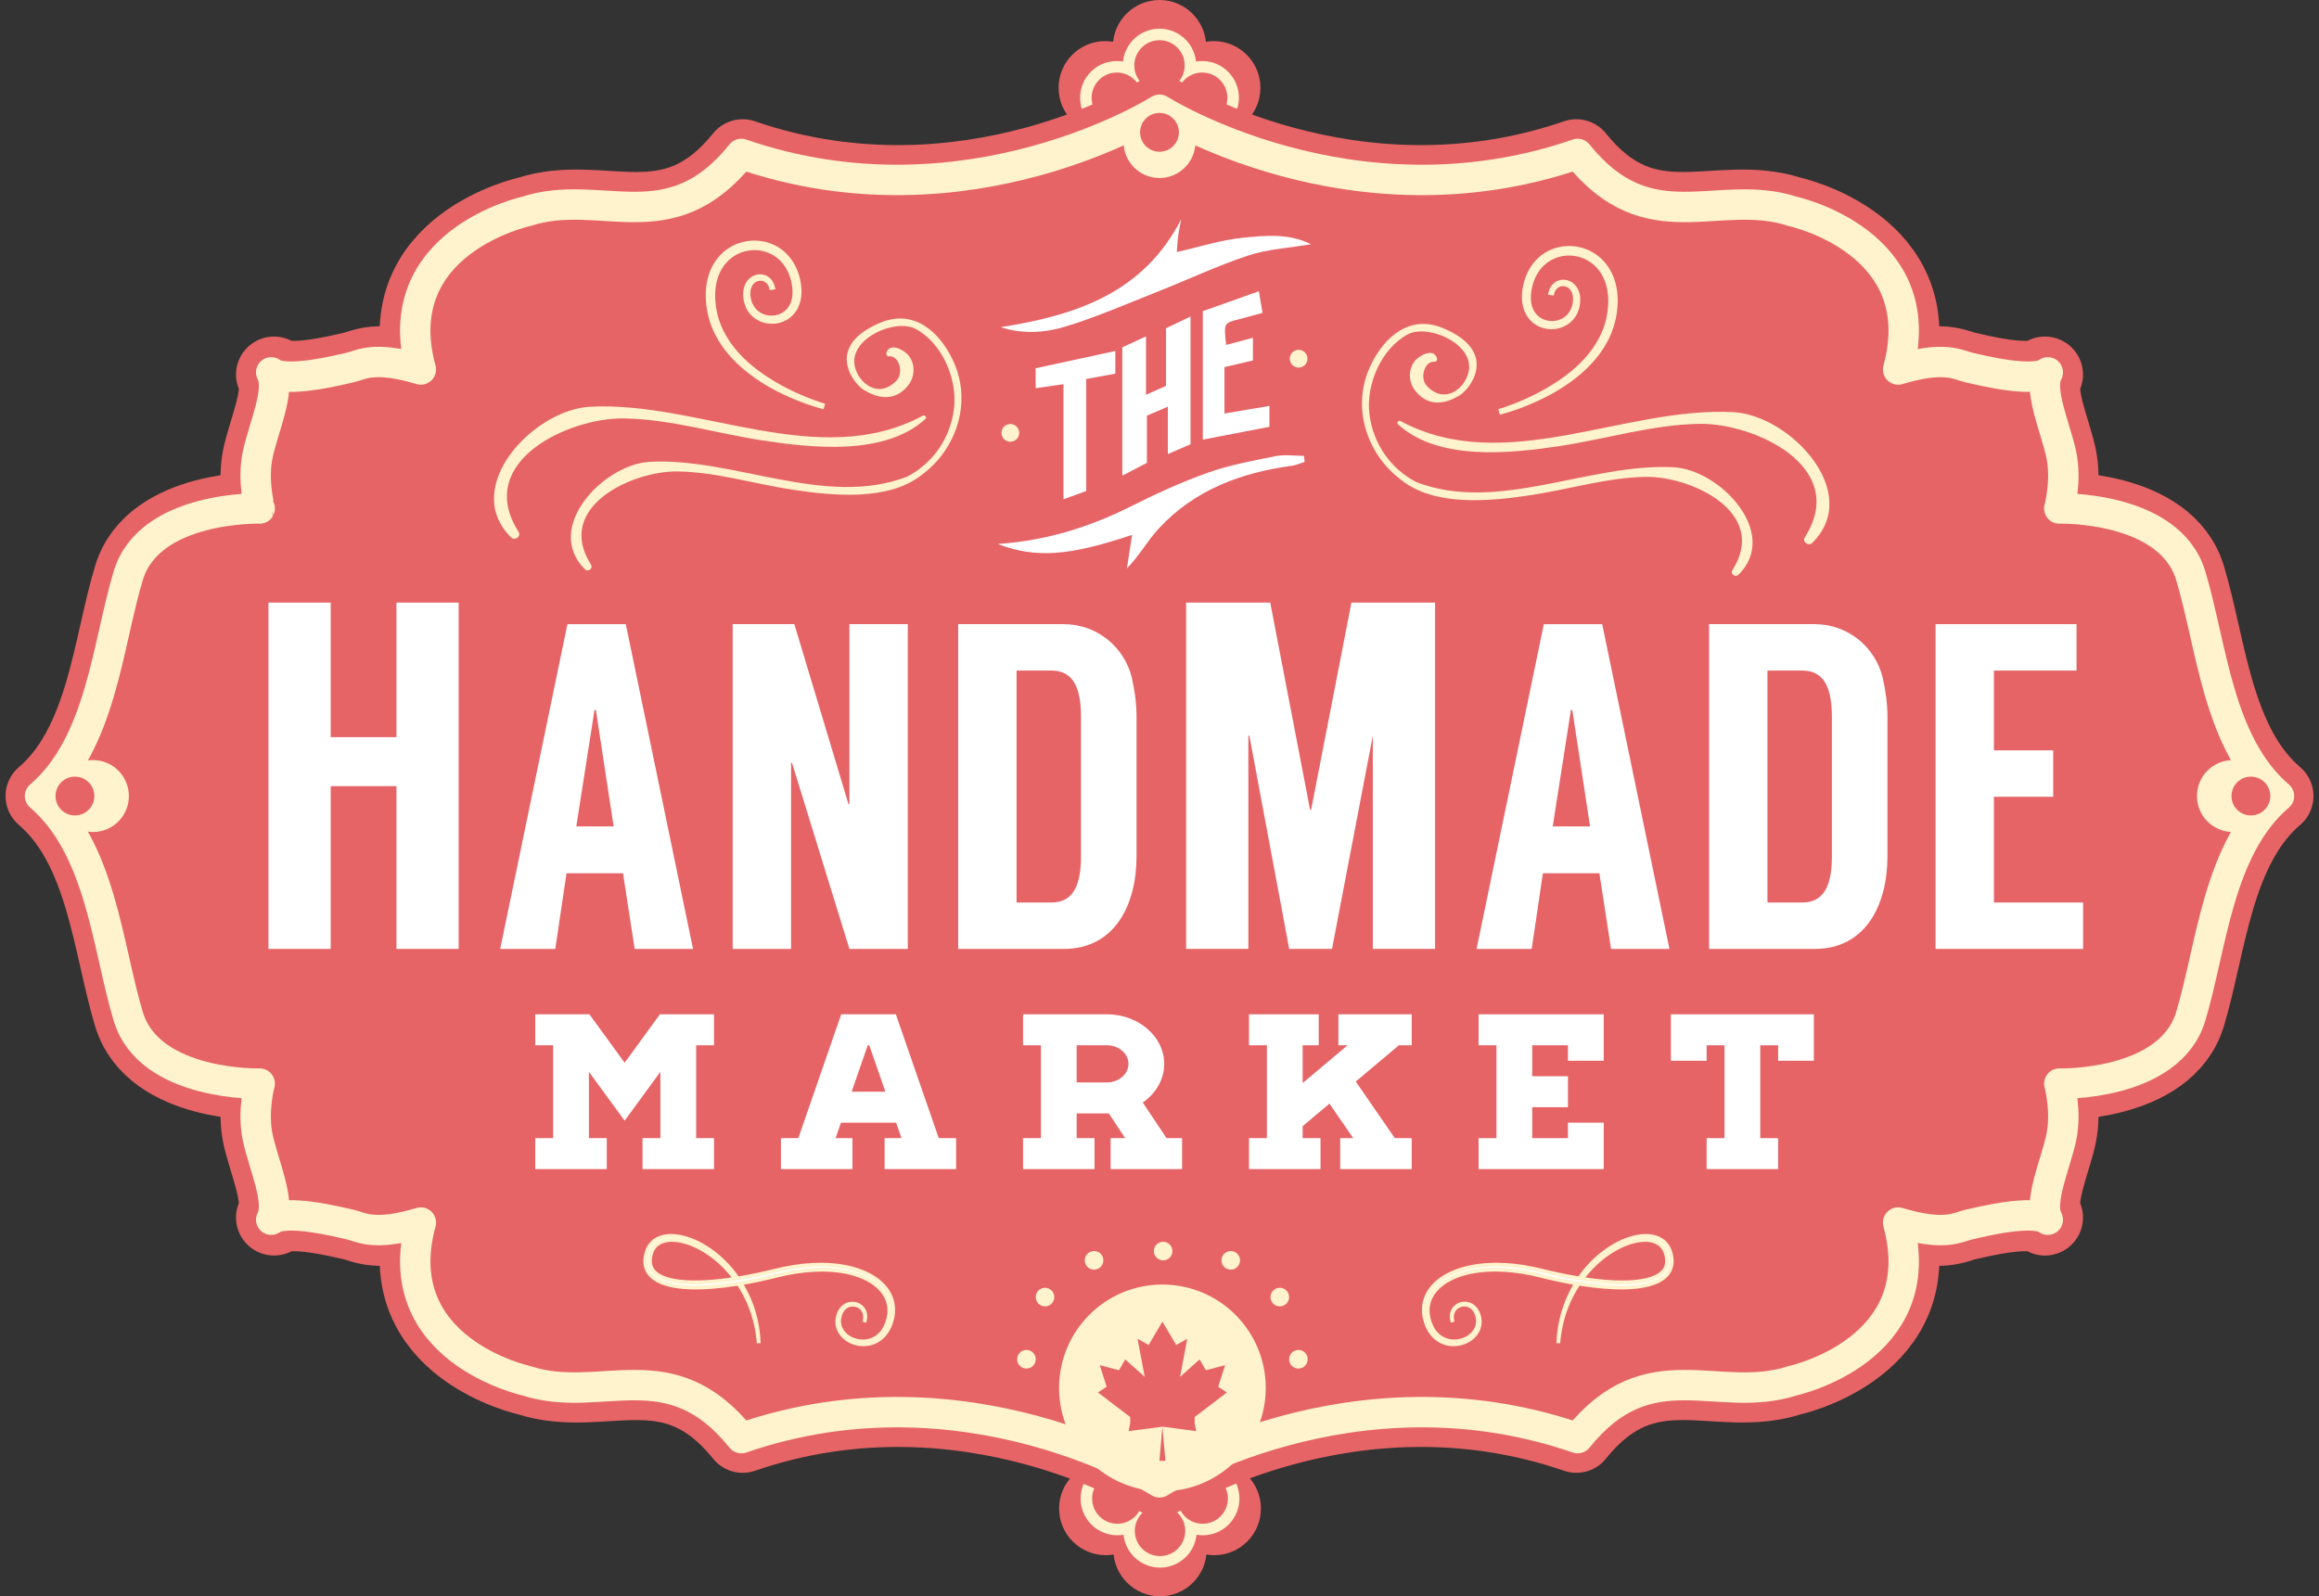
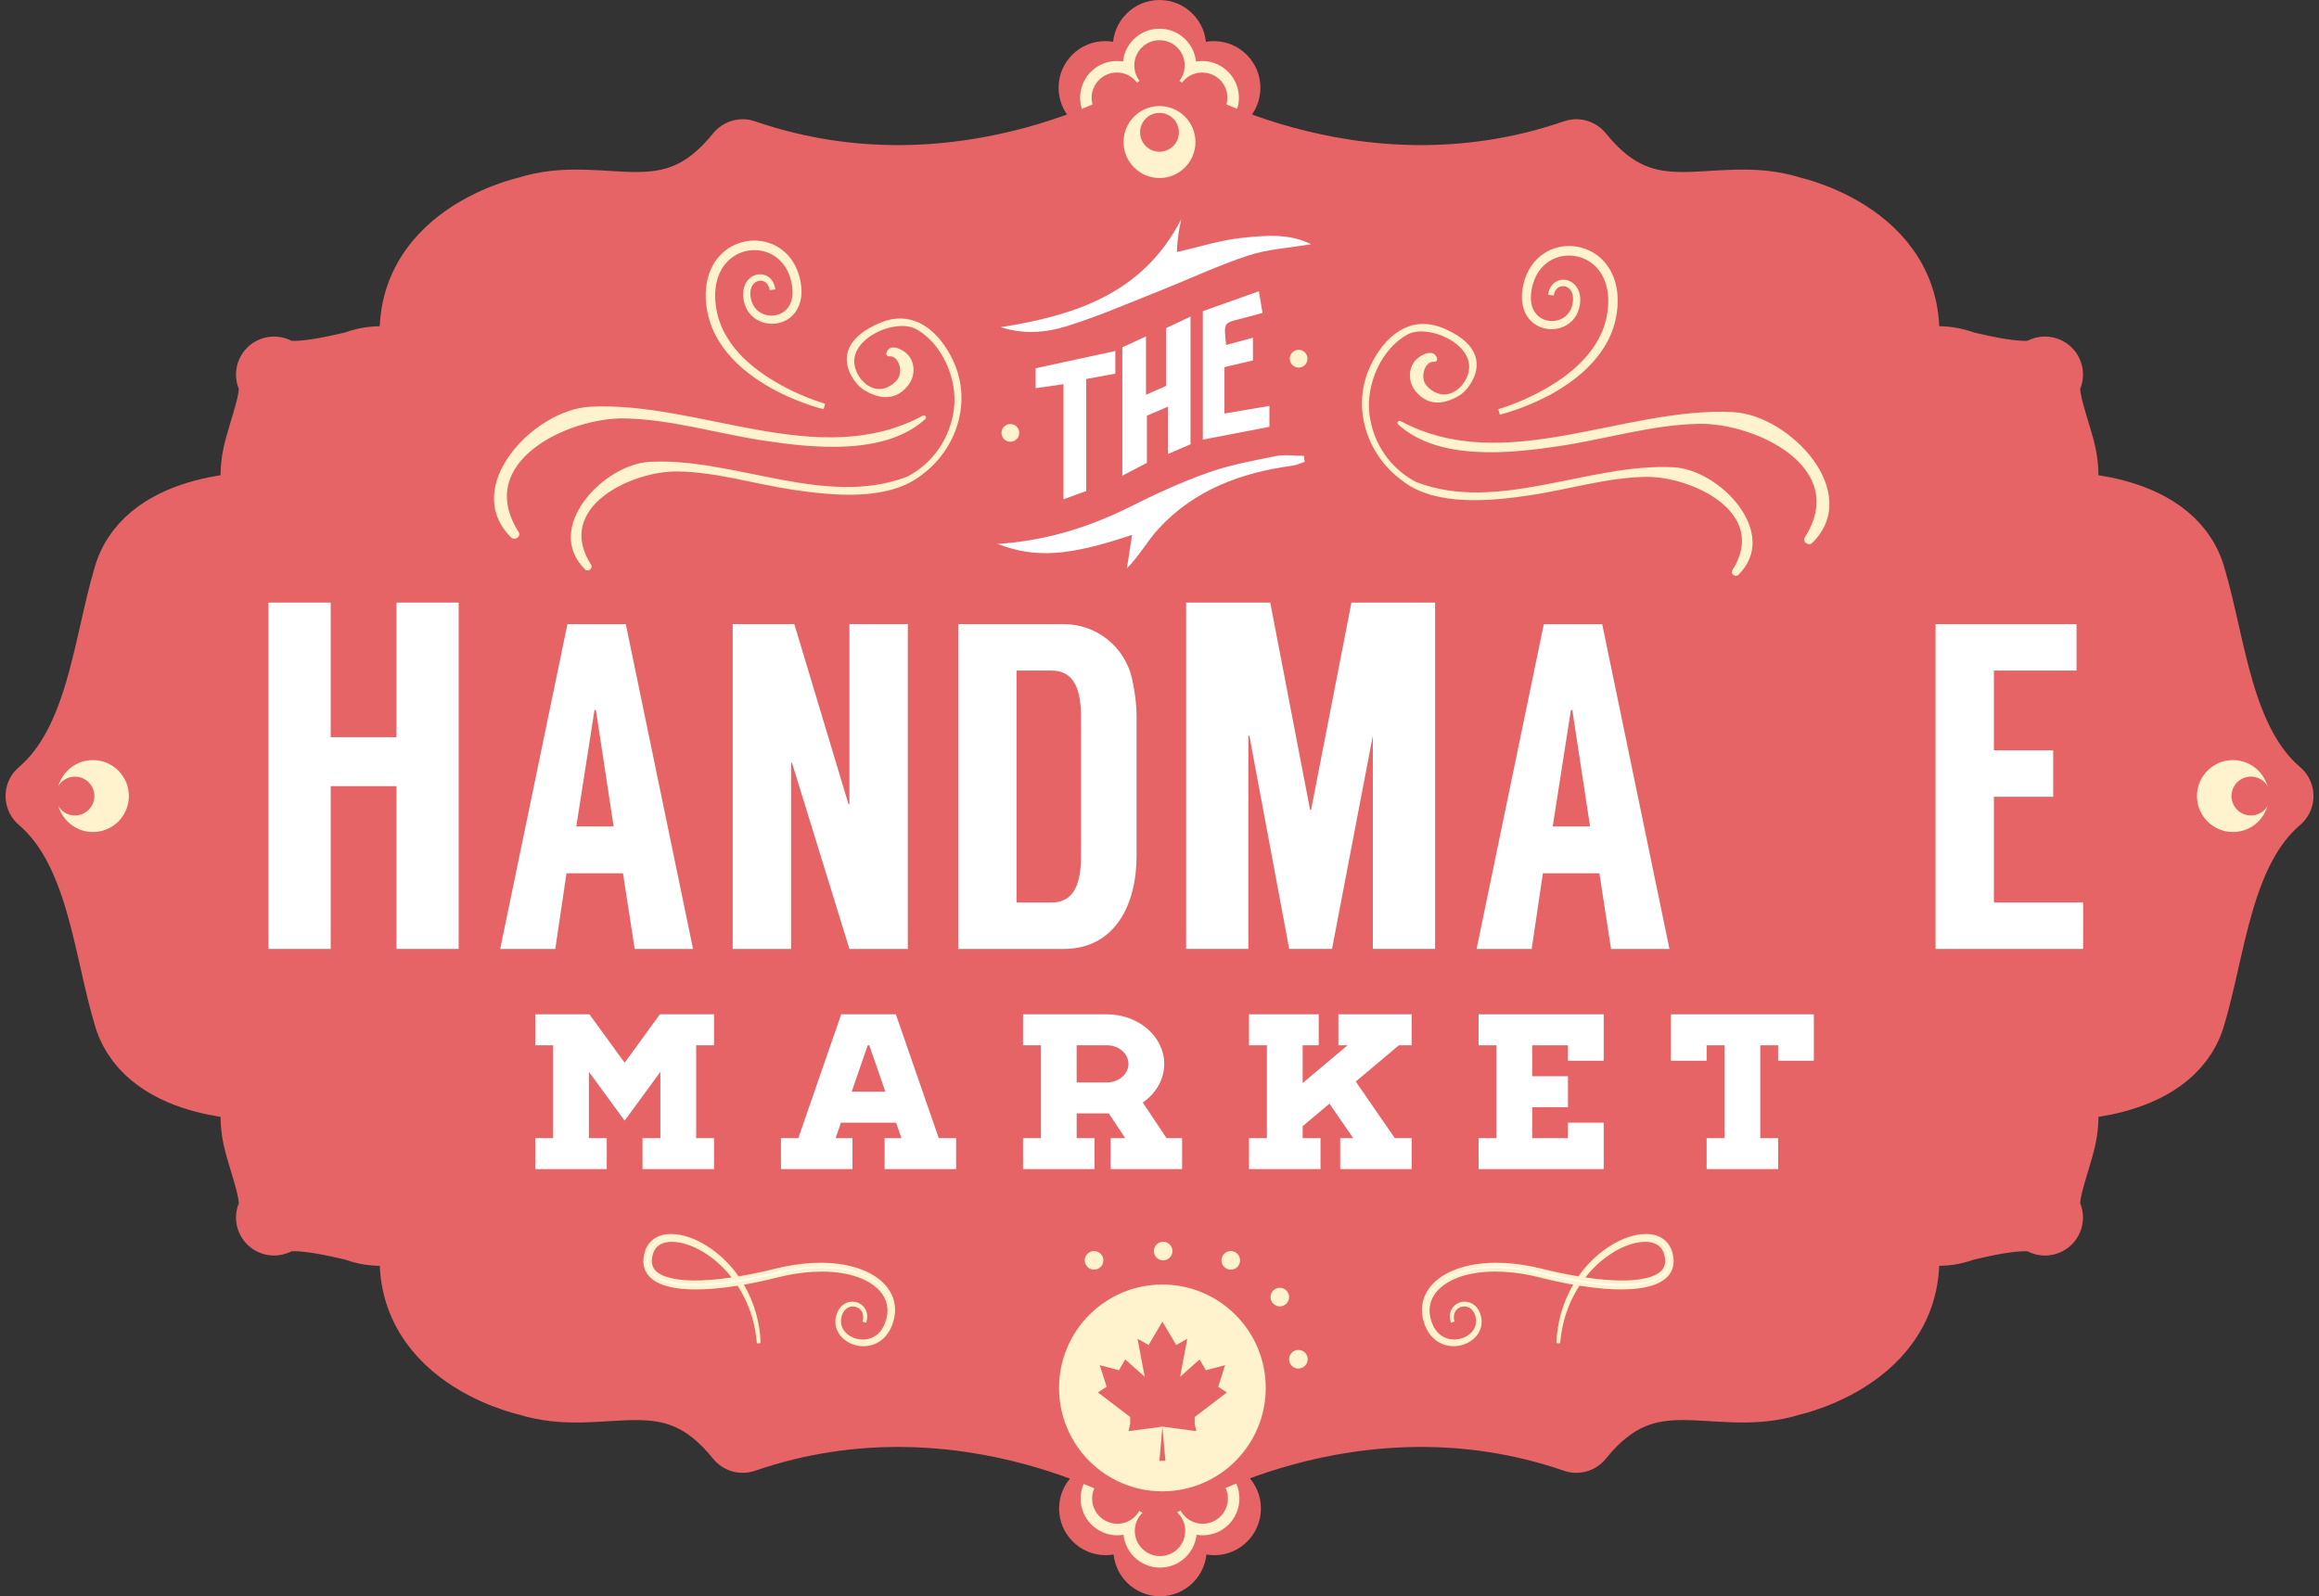
<svg xmlns="http://www.w3.org/2000/svg" xmlns:xlink="http://www.w3.org/1999/xlink" version="1.1" id="Layer_1" x="0px" y="0px" width="305px" height="210px" viewBox="0 0 305 210" enable-background="new 0 0 305 210" xml:space="preserve">
  <rect x="0" y="0" width="305" height="210" fill="#333333" stroke="none" />
  <g>
    <g>
      <g>
        <g>
          <defs>
            <rect id="SVGID_1_" x="0" width="305" height="210" />
          </defs>
          <clipPath id="SVGID_2_">
            <use xlink:href="#SVGID_1_" overflow="visible" />
          </clipPath>
          <path clip-path="url(#SVGID_2_)" fill="#E66466" d="M158.705,203.857c0,3.393-2.749,6.142-6.137,6.142      c-3.391,0-6.14-2.75-6.14-6.142c0-3.393,2.75-6.144,6.14-6.144C155.956,197.713,158.705,200.465,158.705,203.857" />
        </g>
      </g>
    </g>
    <g>
      <g>
        <g>
          <defs>
            <rect id="SVGID_3_" x="0" width="305" height="210" />
          </defs>
          <clipPath id="SVGID_4_">
            <use xlink:href="#SVGID_3_" overflow="visible" />
          </clipPath>
          <path clip-path="url(#SVGID_4_)" fill="#E66466" d="M165.839,198.451c0,3.393-2.746,6.143-6.135,6.143      c-3.393,0-6.139-2.752-6.139-6.143c0-3.392,2.747-6.144,6.139-6.144C163.095,192.308,165.839,195.06,165.839,198.451" />
        </g>
      </g>
    </g>
    <g>
      <g>
        <g>
          <defs>
            <rect id="SVGID_5_" x="0" width="305" height="210" />
          </defs>
          <clipPath id="SVGID_6_">
            <use xlink:href="#SVGID_5_" overflow="visible" />
          </clipPath>
-           <path clip-path="url(#SVGID_6_)" fill="#E66466" d="M151.573,198.451c0,3.393-2.75,6.143-6.138,6.143      c-3.39,0-6.14-2.752-6.14-6.143c0-3.392,2.75-6.144,6.14-6.144C148.823,192.308,151.573,195.06,151.573,198.451" />
+           <path clip-path="url(#SVGID_6_)" fill="#E66466" d="M151.573,198.451c0,3.393-2.75,6.143-6.138,6.143      c-3.39,0-6.14-2.752-6.14-6.143c0-3.392,2.75-6.144,6.14-6.144" />
        </g>
      </g>
    </g>
    <g>
      <g>
        <g>
          <defs>
            <rect id="SVGID_7_" x="0" width="305" height="210" />
          </defs>
          <clipPath id="SVGID_8_">
            <use xlink:href="#SVGID_7_" overflow="visible" />
          </clipPath>
          <path clip-path="url(#SVGID_8_)" fill="#FFF3CE" d="M157.399,201.393c0,2.67-2.164,4.834-4.831,4.834      c-2.668,0-4.83-2.164-4.83-4.834c0-2.668,2.162-4.834,4.83-4.834C155.236,196.559,157.399,198.726,157.399,201.393" />
        </g>
      </g>
    </g>
    <g>
      <g>
        <g>
          <defs>
            <rect id="SVGID_9_" x="0" width="305" height="210" />
          </defs>
          <clipPath id="SVGID_10_">
            <use xlink:href="#SVGID_9_" overflow="visible" />
          </clipPath>
          <path clip-path="url(#SVGID_10_)" fill="#FFF3CE" d="M163.011,197.139c0,2.67-2.166,4.835-4.831,4.835      c-2.667,0-4.827-2.163-4.827-4.835c0-2.666,2.16-4.834,4.827-4.834S163.011,194.473,163.011,197.139" />
        </g>
      </g>
    </g>
    <g>
      <g>
        <g>
          <defs>
            <rect id="SVGID_11_" x="0" width="305" height="210" />
          </defs>
          <clipPath id="SVGID_12_">
            <use xlink:href="#SVGID_11_" overflow="visible" />
          </clipPath>
          <path clip-path="url(#SVGID_12_)" fill="#FFF3CE" d="M151.784,197.139c0,2.67-2.163,4.835-4.83,4.835s-4.828-2.163-4.828-4.835      c0-2.666,2.161-4.834,4.828-4.834C149.621,192.305,151.784,194.473,151.784,197.139" />
        </g>
      </g>
    </g>
    <g>
      <g>
        <g>
          <defs>
            <rect id="SVGID_13_" x="0" width="305" height="210" />
          </defs>
          <clipPath id="SVGID_14_">
            <use xlink:href="#SVGID_13_" overflow="visible" />
          </clipPath>
          <path clip-path="url(#SVGID_14_)" fill="#E66466" d="M150.271,197.139c0,1.833-1.489,3.318-3.316,3.318      c-1.832,0-3.316-1.484-3.316-3.318c0-1.831,1.483-3.316,3.316-3.316C148.782,193.822,150.271,195.308,150.271,197.139" />
        </g>
      </g>
    </g>
    <g>
      <g>
        <g>
          <defs>
            <rect id="SVGID_15_" x="0" width="305" height="210" />
          </defs>
          <clipPath id="SVGID_16_">
            <use xlink:href="#SVGID_15_" overflow="visible" />
          </clipPath>
          <path clip-path="url(#SVGID_16_)" fill="#E66466" d="M155.884,201.393c0,1.835-1.485,3.318-3.314,3.318      c-1.834,0-3.318-1.483-3.318-3.318c0-1.83,1.484-3.318,3.318-3.318C154.397,198.075,155.884,199.562,155.884,201.393" />
        </g>
      </g>
    </g>
    <g>
      <g>
        <g>
          <defs>
            <rect id="SVGID_17_" x="0" width="305" height="210" />
          </defs>
          <clipPath id="SVGID_18_">
            <use xlink:href="#SVGID_17_" overflow="visible" />
          </clipPath>
          <path clip-path="url(#SVGID_18_)" fill="#E66466" d="M161.496,197.139c0,1.833-1.482,3.318-3.316,3.318      c-1.831,0-3.313-1.484-3.313-3.318c0-1.831,1.482-3.316,3.313-3.316C160.014,193.822,161.496,195.308,161.496,197.139" />
        </g>
      </g>
    </g>
    <g>
      <g>
        <g>
          <defs>
            <rect id="SVGID_19_" x="0" width="305" height="210" />
          </defs>
          <clipPath id="SVGID_20_">
            <use xlink:href="#SVGID_19_" overflow="visible" />
          </clipPath>
          <path clip-path="url(#SVGID_20_)" fill="#E66466" d="M158.638,6.143c0-3.392-2.749-6.143-6.137-6.143      c-3.389,0-6.139,2.752-6.139,6.143c0,3.393,2.749,6.144,6.139,6.144C155.892,12.288,158.638,9.536,158.638,6.143" />
        </g>
      </g>
    </g>
    <g>
      <g>
        <g>
          <defs>
            <rect id="SVGID_21_" x="0" width="305" height="210" />
          </defs>
          <clipPath id="SVGID_22_">
            <use xlink:href="#SVGID_21_" overflow="visible" />
          </clipPath>
          <path clip-path="url(#SVGID_22_)" fill="#E66466" d="M165.773,11.55c0-3.393-2.749-6.143-6.138-6.143      c-3.392,0-6.137,2.75-6.137,6.143c0,3.393,2.747,6.144,6.137,6.144C163.024,17.694,165.773,14.943,165.773,11.55" />
        </g>
      </g>
    </g>
    <g>
      <g>
        <g>
          <defs>
            <rect id="SVGID_23_" x="0" width="305" height="210" />
          </defs>
          <clipPath id="SVGID_24_">
            <use xlink:href="#SVGID_23_" overflow="visible" />
          </clipPath>
          <path clip-path="url(#SVGID_24_)" fill="#E66466" d="M151.505,11.55c0-3.393-2.752-6.143-6.14-6.143      c-3.391,0-6.137,2.75-6.137,6.143c0,3.393,2.746,6.144,6.137,6.144C148.753,17.693,151.505,14.943,151.505,11.55" />
        </g>
      </g>
    </g>
    <g>
      <g>
        <g>
          <defs>
            <rect id="SVGID_25_" x="0" width="305" height="210" />
          </defs>
          <clipPath id="SVGID_26_">
            <use xlink:href="#SVGID_25_" overflow="visible" />
          </clipPath>
          <path clip-path="url(#SVGID_26_)" fill="#FFF3CE" d="M157.331,8.607c0-2.669-2.166-4.834-4.831-4.834      c-2.667,0-4.831,2.165-4.831,4.834c0,2.668,2.162,4.833,4.831,4.833C155.165,13.439,157.331,11.275,157.331,8.607" />
        </g>
      </g>
    </g>
    <g>
      <g>
        <g>
          <defs>
            <rect id="SVGID_27_" x="0" width="305" height="210" />
          </defs>
          <clipPath id="SVGID_28_">
            <use xlink:href="#SVGID_27_" overflow="visible" />
          </clipPath>
          <path clip-path="url(#SVGID_28_)" fill="#FFF3CE" d="M162.944,12.86c0-2.668-2.166-4.833-4.833-4.833s-4.827,2.165-4.827,4.833      c0,2.669,2.161,4.833,4.827,4.833C160.778,17.693,162.944,15.529,162.944,12.86" />
        </g>
      </g>
    </g>
    <g>
      <g>
        <g>
          <defs>
            <rect id="SVGID_29_" x="0" width="305" height="210" />
          </defs>
          <clipPath id="SVGID_30_">
            <use xlink:href="#SVGID_29_" overflow="visible" />
          </clipPath>
          <path clip-path="url(#SVGID_30_)" fill="#FFF3CE" d="M151.718,12.86c0-2.668-2.162-4.833-4.83-4.833s-4.828,2.165-4.828,4.833      c0,2.669,2.159,4.833,4.828,4.833C149.556,17.693,151.718,15.529,151.718,12.86" />
        </g>
      </g>
    </g>
    <g>
      <g>
        <g>
          <defs>
            <rect id="SVGID_31_" x="0" width="305" height="210" />
          </defs>
          <clipPath id="SVGID_32_">
            <use xlink:href="#SVGID_31_" overflow="visible" />
          </clipPath>
          <path clip-path="url(#SVGID_32_)" fill="#E66466" d="M150.205,12.86c0-1.831-1.486-3.319-3.316-3.319      c-1.832,0-3.314,1.487-3.314,3.319c0,1.833,1.482,3.318,3.314,3.318C148.718,16.178,150.205,14.691,150.205,12.86" />
        </g>
      </g>
    </g>
    <g>
      <g>
        <g>
          <defs>
            <rect id="SVGID_33_" x="0" width="305" height="210" />
          </defs>
          <clipPath id="SVGID_34_">
            <use xlink:href="#SVGID_33_" overflow="visible" />
          </clipPath>
          <path clip-path="url(#SVGID_34_)" fill="#E66466" d="M155.814,8.607c0-1.833-1.484-3.318-3.314-3.318      c-1.832,0-3.314,1.485-3.314,3.318c0,1.832,1.482,3.318,3.314,3.318C154.33,11.925,155.814,10.438,155.814,8.607" />
        </g>
      </g>
    </g>
    <g>
      <g>
        <g>
          <defs>
            <rect id="SVGID_35_" x="0" width="305" height="210" />
          </defs>
          <clipPath id="SVGID_36_">
            <use xlink:href="#SVGID_35_" overflow="visible" />
          </clipPath>
          <path clip-path="url(#SVGID_36_)" fill="#E66466" d="M161.43,12.86c0-1.831-1.483-3.319-3.315-3.319      c-1.831,0-3.316,1.487-3.316,3.319c0,1.833,1.484,3.318,3.316,3.318C159.945,16.177,161.43,14.691,161.43,12.86" />
        </g>
      </g>
    </g>
    <g>
      <g>
        <g>
          <defs>
            <rect id="SVGID_37_" x="0" width="305" height="210" />
          </defs>
          <clipPath id="SVGID_38_">
            <use xlink:href="#SVGID_37_" overflow="visible" />
          </clipPath>
          <path clip-path="url(#SVGID_38_)" fill="#E66466" d="M152.5,194.541c0,0-25.225-15.985-54.821-5.783      c-9.409-11.694-18.345-4.308-28.186-7.511c0,0-18.416-3.983-13.833-20.699c-6.196,1.854-7.833,0.574-9.307,0.248      c-1.472-0.325-8.448-2.073-10.313-0.626c1.271-2.265-1.024-7.282-1.763-10.736c-0.739-3.453,0.253-7.073,0.253-7.073      s-14.462,0.375-17.229-8.783c-2.765-9.157-3.561-22.017-11.57-28.854c8.01-6.835,8.805-19.696,11.57-28.854      c2.767-9.157,17.229-8.781,17.229-8.781s-0.992-3.622-0.253-7.075c0.739-3.453,3.035-8.472,1.763-10.737      c1.866,1.448,8.841-0.299,10.313-0.627c1.473-0.328,3.11-1.603,9.307,0.25c-4.583-16.718,13.833-20.699,13.833-20.699      c9.842-3.205,18.777,4.182,28.186-7.513c29.597,10.2,54.821-5.784,54.821-5.784s25.225,15.984,54.82,5.783      c9.408,11.696,18.346,4.309,28.185,7.514c0,0,18.419,3.98,13.835,20.699c6.197-1.854,7.834-0.579,9.307-0.25      c1.472,0.328,8.447,2.075,10.313,0.627c-1.271,2.265,1.026,7.284,1.765,10.737c0.737,3.455-0.254,7.075-0.254,7.075      s14.462-0.376,17.228,8.781c2.765,9.157,3.562,22.02,11.575,28.854c-8.012,6.837-8.809,19.696-11.575,28.852      c-2.766,9.16-17.228,8.784-17.228,8.784s0.991,3.622,0.254,7.074c-0.739,3.454-3.037,8.473-1.765,10.738      c-1.866-1.449-8.842,0.3-10.313,0.624c-1.473,0.326-3.108,1.605-9.307-0.25c4.584,16.718-13.835,20.7-13.835,20.7      c-9.84,3.202-18.776-4.182-28.185,7.511C177.725,178.556,152.5,194.541,152.5,194.541" />
        </g>
      </g>
    </g>
    <g>
      <g>
        <g>
          <defs>
            <rect id="SVGID_39_" x="0" width="305" height="210" />
          </defs>
          <clipPath id="SVGID_40_">
            <use xlink:href="#SVGID_39_" overflow="visible" />
          </clipPath>
          <path clip-path="url(#SVGID_40_)" fill="none" stroke="#E66466" stroke-width="10" stroke-linecap="round" stroke-linejoin="round" stroke-miterlimit="10" d="      M152.5,194.541c0,0-25.225-15.985-54.821-5.783c-9.409-11.694-18.345-4.308-28.186-7.511c0,0-18.416-3.983-13.833-20.699      c-6.196,1.854-7.833,0.574-9.307,0.248c-1.472-0.325-8.448-2.073-10.313-0.626c1.271-2.265-1.024-7.282-1.763-10.736      c-0.739-3.453,0.253-7.073,0.253-7.073s-14.462,0.375-17.229-8.783c-2.765-9.157-3.561-22.017-11.57-28.854      c8.01-6.835,8.805-19.696,11.57-28.854c2.767-9.157,17.229-8.781,17.229-8.781s-0.992-3.622-0.253-7.075      c0.739-3.453,3.035-8.472,1.763-10.737c1.866,1.448,8.841-0.299,10.313-0.627c1.473-0.328,3.11-1.603,9.307,0.25      c-4.583-16.718,13.833-20.699,13.833-20.699c9.842-3.205,18.777,4.182,28.186-7.513c29.597,10.2,54.821-5.784,54.821-5.784      s25.225,15.984,54.82,5.783c9.408,11.696,18.346,4.309,28.185,7.514c0,0,18.419,3.98,13.835,20.699      c6.197-1.854,7.834-0.579,9.307-0.25c1.472,0.328,8.447,2.075,10.313,0.627c-1.271,2.265,1.026,7.284,1.765,10.737      c0.737,3.455-0.254,7.075-0.254,7.075s14.462-0.376,17.228,8.781c2.765,9.157,3.562,22.02,11.575,28.854      c-8.012,6.837-8.809,19.696-11.575,28.852c-2.766,9.16-17.228,8.784-17.228,8.784s0.991,3.622,0.254,7.074      c-0.739,3.454-3.037,8.473-1.765,10.738c-1.866-1.449-8.842,0.3-10.313,0.624c-1.473,0.326-3.108,1.605-9.307-0.25      c4.584,16.718-13.835,20.7-13.835,20.7c-9.84,3.202-18.776-4.182-28.185,7.511C177.725,178.556,152.5,194.541,152.5,194.541z" />
        </g>
      </g>
    </g>
    <g>
      <g>
        <g>
          <defs>
-             <rect id="SVGID_41_" x="0" width="305" height="210" />
-           </defs>
+             </defs>
          <clipPath id="SVGID_42_">
            <use xlink:href="#SVGID_41_" overflow="visible" />
          </clipPath>
          <path clip-path="url(#SVGID_42_)" fill="none" stroke="#FFF3CE" stroke-width="4" stroke-linecap="round" stroke-linejoin="round" stroke-miterlimit="10" d="      M152.5,195.01c0,0-25.306-16.069-54.995-5.815c-9.441-11.755-18.403-4.329-28.274-7.551c0,0-18.477-4.002-13.88-20.809      c-6.216,1.866-7.857,0.581-9.337,0.253c-1.475-0.33-8.476-2.085-10.344-0.629c1.275-2.279-1.03-7.32-1.77-10.793      c-0.742-3.473,0.256-7.11,0.256-7.11s-14.511,0.374-17.285-8.831c-2.775-9.202-3.572-22.13-11.608-29.002      c8.036-6.87,8.833-19.8,11.608-29.004c2.773-9.205,17.285-8.827,17.285-8.827S33.16,63.25,33.9,59.778s3.046-8.515,1.77-10.791      c1.87,1.455,8.869-0.301,10.344-0.63c1.479-0.33,3.121-1.612,9.337,0.251c-4.599-16.805,13.878-20.806,13.878-20.806      c9.871-3.22,18.833,4.205,28.274-7.551c29.69,10.253,54.996-5.815,54.996-5.815s25.308,16.07,54.995,5.815      c9.44,11.756,18.402,4.332,28.273,7.552c0,0,18.479,4.001,13.881,20.806c6.218-1.864,7.861-0.581,9.335-0.252      c1.477,0.33,8.475,2.087,10.347,0.631c-1.275,2.275,1.031,7.319,1.77,10.79c0.74,3.472-0.254,7.114-0.254,7.114      s14.508-0.378,17.28,8.827c2.779,9.205,3.574,22.134,11.613,29.004c-8.038,6.871-8.834,19.799-11.613,29.002      c-2.772,9.207-17.28,8.831-17.28,8.831s0.994,3.638,0.254,7.109c-0.741,3.473-3.045,8.517-1.77,10.793      c-1.872-1.455-8.87,0.303-10.347,0.629c-1.474,0.329-3.117,1.613-9.335-0.252c4.598,16.804-13.881,20.808-13.881,20.808      c-9.871,3.222-18.833-4.203-28.273,7.55C177.808,178.94,152.5,195.01,152.5,195.01z" />
        </g>
      </g>
    </g>
    <g>
      <g>
        <g>
          <defs>
            <rect id="SVGID_43_" x="0" width="305" height="210" />
          </defs>
          <clipPath id="SVGID_44_">
            <use xlink:href="#SVGID_43_" overflow="visible" />
          </clipPath>
          <path clip-path="url(#SVGID_44_)" fill="#FFF3CE" d="M157.23,18.685c0-2.614-2.121-4.733-4.73-4.733      c-2.611,0-4.729,2.12-4.729,4.733c0,2.613,2.118,4.732,4.729,4.732C155.109,23.417,157.23,21.298,157.23,18.685" />
        </g>
      </g>
    </g>
    <g>
      <g>
        <g>
          <defs>
            <rect id="SVGID_45_" x="0" width="305" height="210" />
          </defs>
          <clipPath id="SVGID_46_">
            <use xlink:href="#SVGID_45_" overflow="visible" />
          </clipPath>
          <path clip-path="url(#SVGID_46_)" fill="#FFF3CE" d="M298.407,104.723c0-2.612-2.116-4.73-4.728-4.73s-4.73,2.118-4.73,4.73      c0,2.615,2.118,4.733,4.73,4.733C296.29,109.456,298.407,107.338,298.407,104.723" />
        </g>
      </g>
    </g>
    <g>
      <g>
        <g>
          <defs>
            <rect id="SVGID_47_" x="0" width="305" height="210" />
          </defs>
          <clipPath id="SVGID_48_">
            <use xlink:href="#SVGID_47_" overflow="visible" />
          </clipPath>
          <path clip-path="url(#SVGID_48_)" fill="#FFF3CE" d="M16.949,104.723c0-2.612-2.117-4.73-4.729-4.73      c-2.612,0-4.729,2.118-4.729,4.73c0,2.615,2.117,4.733,4.729,4.733C14.833,109.456,16.949,107.338,16.949,104.723" />
        </g>
      </g>
    </g>
    <g>
      <g>
        <g>
          <defs>
            <rect id="SVGID_49_" x="0" width="305" height="210" />
          </defs>
          <clipPath id="SVGID_50_">
            <use xlink:href="#SVGID_49_" overflow="visible" />
          </clipPath>
          <path clip-path="url(#SVGID_50_)" fill="#FFF3CE" d="M166.474,182.589c0-7.511-6.091-13.601-13.595-13.601      c-7.505,0-13.589,6.09-13.589,13.601c0,7.513,6.083,13.603,13.589,13.603C160.381,196.19,166.474,190.102,166.474,182.589" />
        </g>
      </g>
    </g>
  </g>
  <polygon fill="#E66466" points="152.488,192.182 152.882,192.182 153.277,192.182 152.882,187.683 " />
  <polygon fill="#E66466" points="157.124,187.288 157.124,186.419 161.361,183.184 160.221,182.433 161.127,179.593 158.602,180.263   157.771,178.841 155.209,181.129 156.154,176.118 154.696,176.945 152.882,173.866 151.068,176.945 149.609,176.118   150.556,181.129 147.991,178.841 147.165,180.263 144.639,179.593 145.548,182.433 144.403,183.184 148.645,186.419   148.645,187.288 148.427,188.276 152.882,187.683 157.34,188.276 " />
  <g>
    <g>
      <g>
        <g>
          <defs>
            <rect id="SVGID_51_" x="0" width="305" height="210" />
          </defs>
          <clipPath id="SVGID_52_">
            <use xlink:href="#SVGID_51_" overflow="visible" />
          </clipPath>
          <path clip-path="url(#SVGID_52_)" fill="#E66466" d="M12.41,104.723c0-1.41-1.144-2.555-2.552-2.555      c-1.413,0-2.557,1.144-2.557,2.555c0,1.411,1.145,2.557,2.557,2.557C11.265,107.279,12.41,106.133,12.41,104.723" />
        </g>
      </g>
    </g>
    <g>
      <g>
        <g>
          <defs>
            <rect id="SVGID_53_" x="0" width="305" height="210" />
          </defs>
          <clipPath id="SVGID_54_">
            <use xlink:href="#SVGID_53_" overflow="visible" />
          </clipPath>
          <path clip-path="url(#SVGID_54_)" fill="#E66466" d="M298.599,104.723c0-1.41-1.147-2.555-2.555-2.555      c-1.411,0-2.554,1.144-2.554,2.555c0,1.411,1.144,2.557,2.554,2.557C297.451,107.279,298.599,106.133,298.599,104.723" />
        </g>
      </g>
    </g>
    <g>
      <g>
        <g>
          <defs>
            <rect id="SVGID_55_" x="0" width="305" height="210" />
          </defs>
          <clipPath id="SVGID_56_">
            <use xlink:href="#SVGID_55_" overflow="visible" />
          </clipPath>
          <path clip-path="url(#SVGID_56_)" fill="#E66466" d="M155.052,17.408c0-1.411-1.144-2.556-2.552-2.556      c-1.41,0-2.554,1.146-2.554,2.556c0,1.412,1.144,2.554,2.554,2.554C153.91,19.961,155.052,18.819,155.052,17.408" />
        </g>
      </g>
    </g>
    <g>
      <g>
        <g>
          <defs>
-             <rect id="SVGID_57_" x="0" width="305" height="210" />
-           </defs>
+             </defs>
          <clipPath id="SVGID_58_">
            <use xlink:href="#SVGID_57_" overflow="visible" />
          </clipPath>
          <path clip-path="url(#SVGID_58_)" fill="#FFF3CE" d="M133.775,178.815c0-0.676,0.548-1.224,1.224-1.224      c0.675,0,1.222,0.547,1.222,1.224c0,0.675-0.546,1.224-1.222,1.224C134.321,180.039,133.775,179.49,133.775,178.815" />
        </g>
      </g>
    </g>
    <g>
      <g>
        <g>
          <defs>
-             <rect id="SVGID_59_" x="0" width="305" height="210" />
-           </defs>
+             </defs>
          <clipPath id="SVGID_60_">
            <use xlink:href="#SVGID_59_" overflow="visible" />
          </clipPath>
          <path clip-path="url(#SVGID_60_)" fill="#FFF3CE" d="M136.219,170.639c0-0.677,0.548-1.224,1.224-1.224      c0.671,0,1.22,0.547,1.22,1.224c0,0.674-0.548,1.224-1.22,1.224C136.766,171.862,136.219,171.312,136.219,170.639" />
        </g>
      </g>
    </g>
    <g>
      <g>
        <g>
          <defs>
            <rect id="SVGID_61_" x="0" width="305" height="210" />
          </defs>
          <clipPath id="SVGID_62_">
            <use xlink:href="#SVGID_61_" overflow="visible" />
          </clipPath>
          <path clip-path="url(#SVGID_62_)" fill="#FFF3CE" d="M142.67,165.807c0-0.678,0.549-1.224,1.225-1.224      c0.673,0,1.221,0.546,1.221,1.224c0,0.673-0.547,1.222-1.221,1.222C143.217,167.028,142.67,166.481,142.67,165.807" />
        </g>
      </g>
    </g>
    <g>
      <g>
        <g>
          <defs>
            <rect id="SVGID_63_" x="0" width="305" height="210" />
          </defs>
          <clipPath id="SVGID_64_">
            <use xlink:href="#SVGID_63_" overflow="visible" />
          </clipPath>
          <path clip-path="url(#SVGID_64_)" fill="#FFF3CE" d="M169.546,178.815c0-0.676,0.546-1.224,1.222-1.224      c0.677,0,1.223,0.547,1.223,1.224c0,0.675-0.546,1.224-1.223,1.224C170.092,180.039,169.546,179.49,169.546,178.815" />
        </g>
      </g>
    </g>
    <g>
      <g>
        <g>
          <defs>
            <rect id="SVGID_65_" x="0" width="305" height="210" />
          </defs>
          <clipPath id="SVGID_66_">
            <use xlink:href="#SVGID_65_" overflow="visible" />
          </clipPath>
          <path clip-path="url(#SVGID_66_)" fill="#FFF3CE" d="M167.104,170.639c0-0.677,0.544-1.224,1.22-1.224s1.222,0.547,1.222,1.224      c0,0.674-0.545,1.224-1.222,1.224C167.65,171.862,167.104,171.312,167.104,170.639" />
        </g>
      </g>
    </g>
    <g>
      <g>
        <g>
          <defs>
            <rect id="SVGID_67_" x="0" width="305" height="210" />
          </defs>
          <clipPath id="SVGID_68_">
            <use xlink:href="#SVGID_67_" overflow="visible" />
          </clipPath>
          <path clip-path="url(#SVGID_68_)" fill="#FFF3CE" d="M160.65,165.807c0-0.678,0.546-1.224,1.222-1.224      c0.678,0,1.221,0.546,1.221,1.224c0,0.673-0.543,1.222-1.221,1.222C161.196,167.028,160.65,166.481,160.65,165.807" />
        </g>
      </g>
    </g>
    <g>
      <g>
        <g>
          <defs>
            <rect id="SVGID_69_" x="0" width="305" height="210" />
          </defs>
          <clipPath id="SVGID_70_">
            <use xlink:href="#SVGID_69_" overflow="visible" />
          </clipPath>
          <path clip-path="url(#SVGID_70_)" fill="#FFF3CE" d="M151.758,164.585c0-0.679,0.547-1.223,1.224-1.223      c0.673,0,1.22,0.544,1.22,1.223c0,0.675-0.547,1.222-1.22,1.222C152.307,165.807,151.758,165.26,151.758,164.585" />
        </g>
      </g>
    </g>
  </g>
  <polygon fill="#FFFFFF" points="93.91,133.438 93.91,137.511 91.56,137.511 91.56,149.728 93.91,149.728 93.91,153.801   84.505,153.801 84.505,149.728 86.856,149.728 86.856,141.002 82.155,147.43 77.454,141.002 77.454,149.728 79.804,149.728   79.804,153.801 70.402,153.801 70.402,149.728 72.751,149.728 72.751,137.511 70.402,137.511 70.402,133.438 77.521,133.438   82.155,139.81 86.79,133.438 " />
  <path fill="#FFFFFF" d="M116.446,143.619l-2.117-6.108h-0.202l-2.114,6.108H116.446z M125.748,149.728v4.072h-9.404v-4.072h2.218  l-0.704-2.035h-7.255l-0.704,2.035h2.216v4.072h-9.403v-4.072h2.285l5.641-16.289h7.187l5.642,16.289H125.748z" />
  <g>
    <g>
      <g>
        <g>
          <defs>
            <rect id="SVGID_71_" x="0" width="305" height="210" />
          </defs>
          <clipPath id="SVGID_72_">
            <use xlink:href="#SVGID_71_" overflow="visible" />
          </clipPath>
          <path clip-path="url(#SVGID_72_)" fill="#FFFFFF" d="M141.604,142.397h3.996c1.545,0,2.821-1.105,2.821-2.444      c0-1.338-1.275-2.442-2.821-2.442h-3.996V142.397z M155.473,149.728v4.072h-9.402v-4.072h1.914l-2.15-3.258h-4.229v3.258h2.349      v4.072h-9.402v-4.072h2.35v-12.217h-2.35v-4.073h11.149c4.097,0.059,7.42,2.967,7.42,6.515c0,2.065-1.106,3.898-2.821,5.092      l3.124,4.683L155.473,149.728L155.473,149.728L155.473,149.728z" />
        </g>
      </g>
    </g>
  </g>
  <polygon fill="#FFFFFF" points="178.312,142.282 183.449,149.728 185.668,149.728 185.668,153.801 176.266,153.801 176.266,149.728   177.978,149.728 174.853,145.189 171.326,148.156 171.326,149.728 173.678,149.728 173.678,153.801 164.274,153.801   164.274,149.728 166.625,149.728 166.625,137.511 164.274,137.511 164.274,133.438 173.441,133.438 173.441,137.511   171.326,137.511 171.326,142.484 177.237,137.511 176.028,137.511 176.028,133.438 185.668,133.438 185.668,137.511   183.986,137.511 " />
  <polygon fill="#FFFFFF" points="210.924,133.438 210.924,139.548 206.222,139.548 206.222,137.511 201.521,137.511 201.521,141.583   206.222,141.583 206.222,145.655 201.521,145.655 201.521,149.728 206.222,149.728 206.222,147.692 210.924,147.692   210.924,153.801 194.467,153.801 194.467,149.728 196.818,149.728 196.818,137.511 194.467,137.511 194.467,133.438 " />
  <polygon fill="#FFFFFF" points="238.563,133.438 238.563,139.548 233.863,139.548 233.863,137.511 231.512,137.511 231.512,149.728   233.863,149.728 233.863,153.801 224.46,153.801 224.46,149.728 226.812,149.728 226.812,137.511 224.46,137.511 224.46,139.548   219.759,139.548 219.759,133.438 " />
  <polygon fill="#FFFFFF" points="60.324,79.275 60.324,124.834 52.141,124.834 52.141,103.421 43.495,103.421 43.495,124.834   35.309,124.834 35.309,79.275 43.495,79.275 43.495,96.978 52.141,96.978 52.141,79.275 " />
  <path fill="#FFFFFF" d="M80.708,108.722l-2.334-15.319H78.19l-2.395,15.319H80.708L80.708,108.722z M81.938,114.886h-7.431  l-1.474,9.951h-7.246l8.843-42.726h7.676l8.844,42.726h-7.675L81.938,114.886z" />
  <polygon fill="#FFFFFF" points="119.396,82.11 119.396,124.837 111.718,124.837 104.165,100.36 104.042,100.36 104.042,124.837   96.366,124.837 96.366,82.11 104.473,82.11 111.596,105.79 111.718,105.79 111.718,82.11 " />
  <g>
    <g>
      <g>
        <g>
          <defs>
            <rect id="SVGID_73_" x="0" width="305" height="210" />
          </defs>
          <clipPath id="SVGID_74_">
            <use xlink:href="#SVGID_73_" overflow="visible" />
          </clipPath>
          <path clip-path="url(#SVGID_74_)" fill="#FFFFFF" d="M138.305,118.731c3.072,0,3.87-2.685,3.87-6.103V94.317      c0-3.418-0.797-6.103-3.87-6.103H133.7v30.517L138.305,118.731L138.305,118.731z M149.482,94.318v18.312      c0,6.53-2.946,12.207-9.578,12.207h-13.88V82.11h13.88c4.358,0,7.982,2.991,8.965,7.08      C149.236,90.839,149.482,92.548,149.482,94.318" />
        </g>
      </g>
    </g>
  </g>
  <polygon fill="#FFFFFF" points="188.745,79.275 188.745,124.834 180.558,124.834 180.558,96.783 175.19,124.834 169.557,124.834   164.318,96.783 164.185,96.783 164.185,124.834 156.001,124.834 156.001,79.275 167.066,79.275 172.309,106.546 172.438,106.546   177.743,79.275 " />
  <path fill="#FFFFFF" d="M209.129,108.722l-2.334-15.318h-0.184l-2.395,15.318H209.129z M210.357,114.886h-7.432l-1.475,9.951h-7.246  l8.844-42.726h7.677l8.844,42.726h-7.68L210.357,114.886z" />
  <g>
    <g>
      <g>
        <g>
          <defs>
-             <rect id="SVGID_75_" x="0" width="305" height="210" />
-           </defs>
+             </defs>
          <clipPath id="SVGID_76_">
            <use xlink:href="#SVGID_75_" overflow="visible" />
          </clipPath>
          <path clip-path="url(#SVGID_76_)" fill="#FFFFFF" d="M237.066,118.731c3.071,0,3.868-2.685,3.868-6.103V94.317      c0-3.418-0.797-6.103-3.868-6.103h-4.605v30.517L237.066,118.731L237.066,118.731z M248.244,94.318v18.312      c0,6.53-2.949,12.207-9.581,12.207h-13.877V82.11h13.877c4.359,0,7.982,2.991,8.966,7.08      C247.998,90.839,248.244,92.548,248.244,94.318" />
        </g>
      </g>
    </g>
  </g>
  <polygon fill="#FFFFFF" points="262.243,88.215 262.243,98.714 270.041,98.714 270.041,104.817 262.243,104.817 262.243,118.731   273.972,118.731 273.972,124.834 254.568,124.834 254.568,82.11 273.111,82.11 273.111,88.215 " />
  <g>
    <g>
      <g>
        <g>
          <defs>
            <rect id="SVGID_77_" x="0" width="305" height="210" />
          </defs>
          <clipPath id="SVGID_78_">
            <use xlink:href="#SVGID_77_" overflow="visible" />
          </clipPath>
          <path clip-path="url(#SVGID_78_)" fill="#FFFFFF" d="M156.58,58.442c-0.793,0.348-1.71,0.742-2.979,1.293V53.5      c-1.091,0.469-1.846,0.79-2.757,1.182v6.205c-1.039,0.542-1.996,1.044-3.23,1.689V45.691c0.799-0.369,1.851-0.856,3.109-1.436      v7.679c1.015-0.45,1.814-0.805,2.636-1.169v-7.594c0.985-0.468,2.041-0.968,3.221-1.529V58.442z" />
        </g>
      </g>
    </g>
    <g>
      <g>
        <g>
          <defs>
            <rect id="SVGID_79_" x="0" width="305" height="210" />
          </defs>
          <clipPath id="SVGID_80_">
            <use xlink:href="#SVGID_79_" overflow="visible" />
          </clipPath>
          <path clip-path="url(#SVGID_80_)" fill="#FFFFFF" d="M148.896,70.364c-8.305,2.79-12.675,3.109-17.676,1.199      c6.418-0.438,12.091-2.224,17.524-4.951c3.275-1.646,6.634-3.192,10.086-4.415c2.868-1.019,5.908-1.585,8.905-2.185      c1.211-0.245,2.505-0.042,3.763-0.042c0.03,0.263,0.058,0.526,0.092,0.792c-0.546,0.172-1.083,0.433-1.646,0.508      c-6.746,0.91-12.883,3.182-17.595,8.317c-1.446,1.575-2.492,3.517-4.14,5.191C148.42,73.414,148.635,72.045,148.896,70.364" />
        </g>
      </g>
    </g>
    <g>
      <g>
        <g>
          <defs>
            <rect id="SVGID_81_" x="0" width="305" height="210" />
          </defs>
          <clipPath id="SVGID_82_">
            <use xlink:href="#SVGID_81_" overflow="visible" />
          </clipPath>
          <path clip-path="url(#SVGID_82_)" fill="#FFFFFF" d="M172.436,32.129c-2.867,0.489-5.68,0.634-8.265,1.486      c-4.034,1.33-7.904,3.166-11.866,4.734c-4.04,1.598-8.042,3.349-12.188,4.616c-2.697,0.825-5.626,1.014-8.497,0.076      c9.809-1.547,18.747-4.445,23.74-14.207c-0.134,0.715-0.304,1.427-0.395,2.146c-0.107,0.776-0.135,1.559-0.184,2.177      c2.905-0.654,5.828-1.603,8.81-1.894C166.487,30.979,169.53,30.683,172.436,32.129" />
        </g>
      </g>
    </g>
    <g>
      <g>
        <g>
          <defs>
            <rect id="SVGID_83_" x="0" width="305" height="210" />
          </defs>
          <clipPath id="SVGID_84_">
            <use xlink:href="#SVGID_83_" overflow="visible" />
          </clipPath>
          <path clip-path="url(#SVGID_84_)" fill="#FFFFFF" d="M164.789,47.415c-1.386,0.327-2.535,0.598-3.746,0.88v6.104      c2.025-0.342,3.89-0.658,5.915-0.999v2.747c-2.837,0.545-5.71,1.098-8.76,1.687V40.935c2.173-0.771,4.573-1.623,7.373-2.62      c0.191,1.133,0.333,1.964,0.479,2.844c-1.204,0.322-2.169,0.605-3.145,0.85c-1.954,0.494-1.954,0.494-1.641,3.368      c1.14-0.307,2.268-0.608,3.524-0.944V47.415L164.789,47.415z" />
        </g>
      </g>
    </g>
    <g>
      <g>
        <g>
          <defs>
            <rect id="SVGID_85_" x="0" width="305" height="210" />
          </defs>
          <clipPath id="SVGID_86_">
            <use xlink:href="#SVGID_85_" overflow="visible" />
          </clipPath>
          <path clip-path="url(#SVGID_86_)" fill="#FFFFFF" d="M142.861,49.861v14.733c-0.632,0.229-1.66,0.601-2.992,1.086V50.543      c-1.354,0.195-2.411,0.347-3.657,0.524v-2.622c3.526-0.766,6.938-1.506,10.479-2.271v2.979" />
        </g>
      </g>
    </g>
    <g>
      <g>
        <g>
          <defs>
            <rect id="SVGID_87_" x="0" width="305" height="210" />
          </defs>
          <clipPath id="SVGID_88_">
            <use xlink:href="#SVGID_87_" overflow="visible" />
          </clipPath>
          <path clip-path="url(#SVGID_88_)" fill="#FFF3CE" d="M131.715,56.948c0-0.644,0.522-1.166,1.167-1.166      c0.644,0,1.168,0.522,1.168,1.166c0,0.647-0.525,1.167-1.168,1.167C132.238,58.115,131.715,57.594,131.715,56.948" />
        </g>
      </g>
    </g>
    <g>
      <g>
        <g>
          <defs>
            <rect id="SVGID_89_" x="0" width="305" height="210" />
          </defs>
          <clipPath id="SVGID_90_">
            <use xlink:href="#SVGID_89_" overflow="visible" />
          </clipPath>
          <path clip-path="url(#SVGID_90_)" fill="#FFF3CE" d="M169.633,47.19c0-0.646,0.521-1.167,1.165-1.167s1.166,0.522,1.166,1.167      s-0.521,1.167-1.166,1.167S169.633,47.834,169.633,47.19" />
        </g>
      </g>
    </g>
    <g>
      <g>
        <g>
          <defs>
            <rect id="SVGID_91_" x="0" width="305" height="210" />
          </defs>
          <clipPath id="SVGID_92_">
            <use xlink:href="#SVGID_91_" overflow="visible" />
          </clipPath>
          <path clip-path="url(#SVGID_92_)" fill="#FFFFFF" d="M208.464,167.723c1.021-1.26,2.239-2.362,3.616-3.203      c0.689-0.419,1.417-0.771,2.176-1.023c0.753-0.249,1.549-0.403,2.323-0.368c0.769,0.031,1.53,0.282,2.012,0.832      c0.242,0.267,0.412,0.591,0.514,0.958c0.106,0.365,0.171,0.745,0.152,1.109c-0.023,0.363-0.129,0.707-0.322,1.006      c-0.193,0.294-0.475,0.54-0.794,0.738c-0.643,0.394-1.418,0.605-2.2,0.741c-1.571,0.254-3.206,0.225-4.82,0.099      c-1.023-0.082-2.041-0.212-3.056-0.373C208.194,168.062,208.328,167.89,208.464,167.723 M187.605,174.166      c0.152,0.401,0.35,0.792,0.602,1.142c0.499,0.709,1.259,1.246,2.108,1.443c0.844,0.203,1.748,0.099,2.522-0.273      c0.77-0.366,1.438-1.029,1.682-1.87c0.118-0.415,0.13-0.859,0.043-1.278c-0.088-0.415-0.25-0.821-0.522-1.155      c-0.271-0.335-0.657-0.577-1.082-0.652c-0.42-0.079-0.864-0.002-1.228,0.217c-0.363,0.214-0.642,0.574-0.748,0.976      c-0.109,0.406-0.062,0.833,0.073,1.22c-0.116-0.393-0.146-0.819-0.022-1.206c0.125-0.386,0.4-0.714,0.75-0.9      c0.349-0.189,0.767-0.248,1.148-0.163c0.386,0.082,0.725,0.314,0.961,0.625c0.239,0.312,0.378,0.693,0.446,1.083      c0.065,0.388,0.043,0.789-0.075,1.157c-0.241,0.747-0.857,1.324-1.569,1.634c-0.711,0.319-1.534,0.401-2.28,0.202      c-0.75-0.193-1.406-0.674-1.841-1.314c-0.435-0.638-0.695-1.415-0.781-2.189c-0.084-0.772,0.05-1.557,0.402-2.242      c0.348-0.69,0.889-1.273,1.52-1.737c0.632-0.466,1.347-0.822,2.095-1.092c1.506-0.535,3.124-0.741,4.729-0.751      c1.613-0.009,3.229,0.176,4.813,0.502c0.399,0.082,0.79,0.172,1.186,0.271c0.396,0.101,0.799,0.199,1.2,0.294      c0.802,0.186,1.609,0.361,2.419,0.514c0.38,0.074,0.762,0.141,1.142,0.207c-1.454,2.367-2.264,5.117-2.35,7.873      c0.135-1.636,0.489-3.25,1.079-4.77c0.415-1.076,0.948-2.101,1.591-3.051c1.142,0.184,2.29,0.33,3.448,0.42      c0.828,0.063,1.654,0.098,2.489,0.086c0.833-0.014,1.672-0.068,2.5-0.219c0.83-0.149,1.672-0.377,2.427-0.85      c0.375-0.235,0.727-0.548,0.979-0.942c0.254-0.392,0.393-0.86,0.41-1.314c0.02-0.458-0.062-0.897-0.189-1.317      c-0.124-0.421-0.343-0.845-0.657-1.179c-0.313-0.341-0.713-0.587-1.134-0.739c-0.42-0.156-0.86-0.225-1.292-0.235      c-0.867-0.021-1.709,0.167-2.499,0.445c-0.8,0.283-1.548,0.665-2.251,1.112c-1.408,0.899-2.639,2.055-3.652,3.365      c-0.167,0.221-0.326,0.446-0.481,0.672c-0.479-0.077-0.951-0.16-1.426-0.251c-0.802-0.151-1.599-0.321-2.393-0.504      c-0.401-0.092-0.797-0.188-1.193-0.286c-0.398-0.099-0.808-0.191-1.215-0.274c-1.626-0.326-3.287-0.516-4.958-0.494      c-1.665,0.027-3.349,0.256-4.936,0.84c-0.791,0.295-1.556,0.681-2.24,1.2c-0.677,0.521-1.273,1.179-1.651,1.969      c-0.378,0.788-0.515,1.686-0.403,2.543C187.354,173.349,187.461,173.766,187.605,174.166" />
        </g>
      </g>
    </g>
    <g>
      <g>
        <g>
          <defs>
            <rect id="SVGID_93_" x="0" width="305" height="210" />
          </defs>
          <clipPath id="SVGID_94_">
            <use xlink:href="#SVGID_93_" overflow="visible" />
          </clipPath>
          <path clip-path="url(#SVGID_94_)" fill="#FFF3CE" d="M208.517,168.054c0.938,0.141,1.801,0.241,2.623,0.309      c1.97,0.154,3.423,0.119,4.759-0.099c0.907-0.155,1.582-0.379,2.112-0.705c0.309-0.19,0.549-0.414,0.715-0.665      c0.163-0.253,0.263-0.558,0.281-0.883c0.017-0.305-0.031-0.649-0.142-1.024c-0.097-0.336-0.249-0.626-0.462-0.864      c-0.396-0.45-1.048-0.715-1.837-0.749c-0.695-0.029-1.427,0.092-2.237,0.358c-0.701,0.235-1.415,0.57-2.122,1.001      c-1.315,0.803-2.511,1.86-3.553,3.146C208.61,167.936,208.562,167.995,208.517,168.054 M196.812,166.615l-0.278,0.003      c-1.846,0.028-3.433,0.298-4.85,0.822c-0.841,0.312-1.57,0.704-2.178,1.164c-0.697,0.536-1.244,1.184-1.578,1.88      c-0.351,0.719-0.484,1.562-0.384,2.375c-0.087-0.826,0.061-1.64,0.427-2.354c0.346-0.687,0.881-1.302,1.595-1.823      c0.613-0.453,1.337-0.83,2.156-1.128c1.39-0.494,3.009-0.751,4.812-0.766h0.103c1.524,0,3.129,0.168,4.764,0.508      c0.401,0.084,0.799,0.174,1.197,0.273c0.394,0.101,0.796,0.198,1.196,0.293c0.868,0.201,1.657,0.37,2.408,0.514      c0.377,0.07,0.757,0.14,1.135,0.202l0.161,0.026v-0.004l0.158,0.027c1.231,0.197,2.352,0.334,3.428,0.418      c0.771,0.061,1.472,0.089,2.153,0.089l0.312-0.002c0.948-0.016,1.729-0.082,2.462-0.212c0.676-0.128,1.557-0.333,2.338-0.822      c0.386-0.24,0.691-0.533,0.903-0.864c0.221-0.341,0.352-0.764,0.368-1.191c0.018-0.386-0.04-0.791-0.177-1.237      c-0.123-0.415-0.337-0.798-0.601-1.079c-0.276-0.295-0.631-0.529-1.036-0.676c-0.363-0.134-0.771-0.208-1.216-0.219      l-0.126-0.002c-0.655,0-1.338,0.118-2.083,0.364c0.787-0.243,1.52-0.35,2.206-0.318c0.923,0.037,1.701,0.362,2.187,0.912      c0.261,0.297,0.451,0.651,0.566,1.057c0.128,0.426,0.182,0.829,0.16,1.189c-0.021,0.41-0.149,0.802-0.364,1.127      c-0.203,0.314-0.496,0.586-0.87,0.816c-0.586,0.36-1.312,0.604-2.288,0.772c-1.382,0.224-2.871,0.258-4.882,0.104      c-0.954-0.078-1.958-0.199-3.075-0.376l-0.193-0.031l-0.002,0.003l-0.157-0.026c-0.478-0.078-0.955-0.162-1.431-0.253      c-0.806-0.154-1.614-0.324-2.404-0.506c-0.398-0.093-0.795-0.187-1.195-0.286c-0.394-0.1-0.799-0.189-1.203-0.271      C199.794,166.777,198.278,166.615,196.812,166.615 M191.183,177.101L191.183,177.101c-0.313,0-0.628-0.037-0.926-0.109      c-0.886-0.205-1.708-0.769-2.253-1.54c-0.251-0.35-0.459-0.755-0.626-1.196c-0.161-0.443-0.27-0.879-0.323-1.304      c-0.117-0.918,0.035-1.868,0.431-2.681c0.364-0.764,0.962-1.475,1.724-2.058c0.645-0.49,1.417-0.907,2.303-1.236      c1.472-0.543,3.114-0.822,5.016-0.855h0.287c1.501,0,3.045,0.162,4.722,0.499c0.41,0.085,0.824,0.178,1.226,0.277      c0.396,0.101,0.793,0.192,1.189,0.286c0.779,0.18,1.581,0.349,2.382,0.501c0.423,0.082,0.842,0.155,1.266,0.227      c0.131-0.188,0.263-0.371,0.4-0.553c1.062-1.375,2.312-2.529,3.715-3.425c0.761-0.48,1.534-0.863,2.301-1.136      c0.883-0.31,1.684-0.458,2.452-0.458h0.14c0.5,0.015,0.96,0.099,1.372,0.247c0.479,0.176,0.902,0.454,1.228,0.803      c0.405,0.431,0.612,0.932,0.715,1.278c0.153,0.498,0.218,0.954,0.199,1.397c-0.023,0.516-0.183,1.026-0.449,1.438      c-0.254,0.394-0.611,0.738-1.057,1.016c-0.856,0.533-1.792,0.753-2.513,0.887c-0.76,0.135-1.566,0.207-2.543,0.222l-0.319,0.001      c-0.695,0-1.411-0.028-2.191-0.088c-1.044-0.082-2.128-0.212-3.314-0.399c-0.596,0.908-1.09,1.872-1.476,2.872      c-0.572,1.474-0.927,3.058-1.064,4.705l-0.493-0.028c0.086-2.708,0.844-5.355,2.202-7.686c-0.264-0.046-0.528-0.095-0.79-0.144      c-0.757-0.145-1.552-0.315-2.432-0.52c-0.401-0.093-0.806-0.192-1.204-0.291c-0.393-0.1-0.78-0.188-1.176-0.271      c-1.6-0.33-3.171-0.498-4.663-0.498h-0.098c-1.749,0.015-3.313,0.26-4.649,0.739c-0.772,0.278-1.456,0.635-2.031,1.058      c-0.64,0.471-1.139,1.043-1.443,1.648c-0.328,0.642-0.457,1.37-0.378,2.109c0.087,0.763,0.349,1.501,0.738,2.071      c0.414,0.61,1.018,1.042,1.699,1.216c0.681,0.181,1.452,0.107,2.118-0.188c0.697-0.306,1.232-0.86,1.436-1.484      c0.104-0.325,0.129-0.682,0.067-1.04c-0.067-0.391-0.202-0.717-0.397-0.974c-0.207-0.271-0.504-0.465-0.818-0.533      c-0.325-0.072-0.686-0.021-0.977,0.139c-0.301,0.16-0.531,0.438-0.63,0.759c-0.127,0.389-0.06,0.791,0.019,1.059l-0.468,0.151      c-0.165-0.478-0.193-0.949-0.077-1.367c0.124-0.464,0.438-0.874,0.859-1.124c0.412-0.246,0.913-0.339,1.4-0.248      c0.467,0.086,0.917,0.354,1.228,0.743c0.274,0.336,0.466,0.762,0.572,1.261c0.098,0.472,0.081,0.954-0.048,1.399      c-0.247,0.853-0.908,1.59-1.813,2.023C192.398,176.961,191.79,177.101,191.183,177.101" />
        </g>
      </g>
    </g>
    <g>
      <g>
        <g>
          <defs>
            <rect id="SVGID_95_" x="0" width="305" height="210" />
          </defs>
          <clipPath id="SVGID_96_">
            <use xlink:href="#SVGID_95_" overflow="visible" />
          </clipPath>
          <path clip-path="url(#SVGID_96_)" fill="#FFFFFF" d="M96.273,167.723c-1.021-1.26-2.24-2.362-3.617-3.203      c-0.688-0.419-1.417-0.771-2.172-1.023c-0.758-0.251-1.55-0.404-2.325-0.367c-0.768,0.03-1.53,0.281-2.011,0.828      c-0.242,0.27-0.412,0.594-0.515,0.961c-0.107,0.365-0.171,0.745-0.149,1.11c0.021,0.362,0.125,0.706,0.32,1.005      c0.195,0.294,0.474,0.54,0.792,0.738c0.643,0.394,1.419,0.605,2.201,0.741c1.573,0.254,3.208,0.223,4.823,0.099      c1.021-0.082,2.039-0.215,3.055-0.372C96.545,168.062,96.409,167.89,96.273,167.723 M117.13,174.166      c-0.15,0.401-0.347,0.792-0.599,1.143c-0.498,0.708-1.26,1.244-2.109,1.442c-0.842,0.203-1.747,0.099-2.522-0.273      c-0.77-0.366-1.437-1.029-1.679-1.87c-0.119-0.416-0.13-0.861-0.044-1.278c0.087-0.414,0.249-0.821,0.522-1.155      c0.27-0.335,0.657-0.575,1.082-0.652c0.418-0.08,0.864-0.002,1.23,0.217c0.362,0.214,0.638,0.573,0.745,0.978      c0.111,0.404,0.062,0.832-0.072,1.218c0.115-0.393,0.146-0.819,0.022-1.205c-0.121-0.387-0.397-0.715-0.748-0.9      c-0.35-0.19-0.769-0.247-1.151-0.164c-0.384,0.082-0.725,0.314-0.961,0.625c-0.238,0.311-0.376,0.694-0.445,1.083      c-0.064,0.39-0.043,0.79,0.078,1.157c0.242,0.744,0.858,1.324,1.571,1.634c0.709,0.319,1.533,0.398,2.279,0.203      c0.751-0.194,1.407-0.675,1.84-1.315c0.435-0.639,0.693-1.415,0.78-2.188c0.083-0.773-0.053-1.559-0.402-2.245      c-0.348-0.689-0.891-1.273-1.52-1.736c-0.632-0.466-1.349-0.822-2.096-1.091c-1.504-0.536-3.124-0.742-4.73-0.752      c-1.614-0.009-3.229,0.174-4.813,0.501c-0.399,0.083-0.79,0.172-1.187,0.274c-0.396,0.098-0.799,0.195-1.201,0.289      c-0.804,0.189-1.608,0.363-2.421,0.518c-0.377,0.07-0.758,0.14-1.138,0.203c1.454,2.371,2.265,5.117,2.351,7.875      c-0.135-1.635-0.492-3.252-1.08-4.771c-0.417-1.074-0.953-2.1-1.59-3.053c-1.144,0.186-2.292,0.332-3.45,0.423      c-0.828,0.062-1.656,0.098-2.489,0.086c-0.832-0.013-1.67-0.069-2.502-0.218c-0.828-0.151-1.667-0.379-2.426-0.852      c-0.375-0.235-0.726-0.546-0.978-0.94c-0.256-0.394-0.393-0.86-0.411-1.316c-0.02-0.458,0.06-0.898,0.188-1.317      c0.125-0.421,0.342-0.845,0.66-1.178c0.311-0.34,0.712-0.587,1.131-0.74c0.419-0.156,0.86-0.223,1.293-0.233      c0.867-0.023,1.708,0.163,2.501,0.442c0.795,0.283,1.545,0.666,2.25,1.113c1.407,0.898,2.638,2.053,3.654,3.365      c0.166,0.22,0.325,0.445,0.48,0.672c0.48-0.078,0.953-0.161,1.426-0.254c0.801-0.151,1.598-0.318,2.394-0.502      c0.398-0.093,0.792-0.188,1.191-0.286c0.399-0.098,0.809-0.191,1.214-0.274c1.626-0.327,3.291-0.519,4.959-0.493      c1.665,0.027,3.348,0.255,4.934,0.84c0.79,0.294,1.557,0.68,2.237,1.2c0.681,0.52,1.276,1.178,1.654,1.968      c0.38,0.786,0.516,1.687,0.405,2.543C117.385,173.349,117.277,173.766,117.13,174.166" />
        </g>
      </g>
    </g>
    <g>
      <g>
        <g>
          <defs>
            <rect id="SVGID_97_" x="0" width="305" height="210" />
          </defs>
          <clipPath id="SVGID_98_">
            <use xlink:href="#SVGID_97_" overflow="visible" />
          </clipPath>
          <path clip-path="url(#SVGID_98_)" fill="#FFF3CE" d="M88.38,163.368c-0.071,0-0.139,0.002-0.209,0.004      c-0.789,0.034-1.441,0.298-1.837,0.747c-0.213,0.239-0.366,0.53-0.462,0.863c-0.111,0.379-0.159,0.721-0.142,1.027      c0.017,0.323,0.117,0.629,0.282,0.882c0.163,0.25,0.405,0.477,0.715,0.667c0.531,0.324,1.205,0.548,2.113,0.705      c1.333,0.219,2.788,0.249,4.76,0.098c0.812-0.064,1.672-0.166,2.623-0.308c-0.045-0.06-0.094-0.117-0.141-0.176      c-1.039-1.285-2.236-2.343-3.556-3.148c-0.701-0.429-1.417-0.764-2.12-0.999C89.683,163.491,88.999,163.368,88.38,163.368       M108.105,166.787h0.098c1.803,0.016,3.421,0.273,4.811,0.768c0.823,0.298,1.547,0.677,2.16,1.128      c0.713,0.524,1.249,1.139,1.592,1.824c0.366,0.713,0.512,1.526,0.432,2.353c0.1-0.815-0.039-1.656-0.387-2.374      c-0.334-0.694-0.878-1.346-1.581-1.881c-0.604-0.461-1.335-0.852-2.174-1.164c-1.423-0.525-3.009-0.794-4.852-0.824      l-0.285-0.001c-1.47,0-2.98,0.16-4.622,0.49c-0.402,0.081-0.807,0.173-1.203,0.271c-0.402,0.102-0.796,0.193-1.195,0.288      c-0.789,0.182-1.599,0.352-2.404,0.504c-0.458,0.088-0.917,0.169-1.38,0.245h0.001l-0.206,0.033H96.91l-0.199,0.031      c-1.129,0.177-2.133,0.298-3.074,0.376c-2.018,0.153-3.502,0.119-4.878-0.104c-0.977-0.168-1.705-0.413-2.291-0.774      c-0.373-0.229-0.667-0.502-0.873-0.813c-0.214-0.326-0.34-0.716-0.361-1.129c-0.022-0.362,0.033-0.763,0.16-1.191      c0.113-0.404,0.307-0.759,0.565-1.054c0.486-0.549,1.263-0.875,2.188-0.913c0.673-0.035,1.416,0.075,2.201,0.315      c-0.744-0.242-1.424-0.361-2.075-0.361l-0.13,0.001c-0.444,0.011-0.851,0.085-1.214,0.217c-0.408,0.149-0.765,0.383-1.035,0.676      c-0.268,0.282-0.48,0.667-0.604,1.08c-0.137,0.451-0.195,0.854-0.179,1.238c0.02,0.427,0.148,0.85,0.372,1.191      c0.21,0.331,0.515,0.622,0.904,0.866c0.78,0.487,1.658,0.693,2.338,0.819c0.73,0.13,1.513,0.196,2.458,0.21l0.321,0.005      c0.675,0,1.377-0.028,2.145-0.088c1.068-0.082,2.192-0.22,3.433-0.42l0.155-0.025l0,0.003l0.161-0.025      c0.377-0.064,0.757-0.133,1.137-0.203c0.755-0.146,1.544-0.313,2.407-0.513c0.4-0.098,0.803-0.191,1.199-0.293      c0.396-0.1,0.792-0.189,1.195-0.274C104.971,166.96,106.576,166.787,108.105,166.787 M113.555,177.101      c-0.608,0-1.219-0.139-1.761-0.399c-0.903-0.431-1.563-1.17-1.811-2.025c-0.129-0.442-0.146-0.926-0.051-1.397      c0.106-0.499,0.299-0.924,0.572-1.262c0.312-0.387,0.76-0.656,1.23-0.742c0.477-0.088,0.988,0.001,1.399,0.248      c0.424,0.25,0.737,0.661,0.858,1.127c0.113,0.416,0.087,0.889-0.077,1.365l-0.47-0.151c0.079-0.271,0.147-0.673,0.024-1.059      c-0.104-0.323-0.333-0.599-0.631-0.759c-0.295-0.16-0.653-0.212-0.98-0.14c-0.313,0.068-0.611,0.263-0.816,0.532      c-0.195,0.254-0.334,0.592-0.401,0.977c-0.06,0.356-0.037,0.714,0.067,1.036c0.205,0.627,0.742,1.182,1.435,1.485      c0.668,0.298,1.445,0.369,2.12,0.19c0.682-0.176,1.287-0.606,1.698-1.216c0.392-0.573,0.653-1.31,0.74-2.074      c0.079-0.739-0.051-1.468-0.377-2.105c-0.31-0.618-0.796-1.174-1.444-1.652c-0.574-0.422-1.259-0.778-2.034-1.056      c-1.335-0.479-2.9-0.727-4.648-0.738h-0.094c-1.496,0-3.066,0.167-4.667,0.497c-0.395,0.081-0.782,0.17-1.175,0.269      c-0.397,0.101-0.803,0.198-1.204,0.292c-0.87,0.203-1.663,0.374-2.429,0.52c-0.262,0.051-0.527,0.099-0.789,0.143      c1.357,2.33,2.118,4.978,2.201,7.687l-0.495,0.026c-0.135-1.646-0.493-3.229-1.063-4.702c-0.387-1.004-0.883-1.968-1.479-2.873      c-1.19,0.19-2.276,0.319-3.313,0.398c-0.782,0.06-1.496,0.09-2.186,0.09l-0.325-0.003c-0.973-0.015-1.782-0.086-2.542-0.221      c-0.722-0.133-1.66-0.353-2.514-0.884c-0.448-0.285-0.805-0.625-1.056-1.02c-0.269-0.412-0.429-0.923-0.449-1.438      c-0.02-0.441,0.047-0.897,0.198-1.401c0.102-0.342,0.308-0.846,0.717-1.277c0.322-0.347,0.746-0.625,1.226-0.802      c0.414-0.149,0.875-0.235,1.37-0.247h0.146c0.767,0,1.567,0.15,2.449,0.459c0.767,0.273,1.539,0.655,2.299,1.138      c1.402,0.894,2.651,2.047,3.717,3.421c0.136,0.186,0.268,0.367,0.399,0.554c0.422-0.071,0.843-0.145,1.265-0.225      c0.798-0.151,1.601-0.322,2.382-0.501c0.397-0.093,0.792-0.189,1.188-0.286c0.404-0.1,0.816-0.193,1.227-0.276      c1.673-0.337,3.217-0.501,4.717-0.501h0.293c1.901,0.032,3.541,0.312,5.016,0.855c0.886,0.33,1.658,0.746,2.302,1.235      c0.763,0.584,1.359,1.296,1.725,2.06c0.396,0.812,0.547,1.763,0.43,2.68c-0.055,0.425-0.161,0.86-0.32,1.301      c-0.169,0.446-0.382,0.85-0.634,1.2c-0.543,0.773-1.366,1.335-2.25,1.541C114.182,177.063,113.87,177.101,113.555,177.101" />
        </g>
      </g>
    </g>
    <g>
      <g>
        <g>
          <defs>
            <rect id="SVGID_99_" x="0" width="305" height="210" />
          </defs>
          <clipPath id="SVGID_100_">
            <use xlink:href="#SVGID_99_" overflow="visible" />
          </clipPath>
          <path clip-path="url(#SVGID_100_)" fill="#FFF3CE" d="M67.227,70.706c0.481,0.481,1.36-0.129,0.978-0.734      c-5.903-9.256,6.624-15.03,13.831-14.928c6.151,0.092,12.258,1.983,18.32,2.908c6.505,0.991,16.03,2.025,21.35-2.831      c0.235-0.216-0.056-0.58-0.326-0.437c-13.715,7.359-29.405-1.949-43.796-1.173C70.172,53.912,60.535,64.075,67.227,70.706       M115.778,42.457c4.365-1.828,7.762,1.115,9.568,4.964c2.598,5.541,0.363,11.724-4.025,14.98      c-4.432,3.611-11.959,2.799-17.152,2.009c-4.985-0.758-10.005-2.316-15.062-2.39c-5.928-0.086-16.226,4.661-11.373,12.272      c0.318,0.498-0.406,1-0.802,0.602c-5.503-5.45,2.42-13.805,8.516-14.136c11.09-0.597,23.128,6.096,33.881,1.941      c3.253-1.696,5.644-4.914,6.142-8.941c0.481-3.892-1.563-8.635-5.048-10.491c-2.745-1.459-9.295,1.46-7.869,5.368      c0.206,0.569,0.503,1.13,1.079,1.666c1.293,1.196,2.902,1.208,4.271-0.221c1.01-1.049,0.326-3.335-0.956-3.205      c-0.275,0.029-0.435-0.232-0.357-0.483c0.465-1.419,2.393-0.297,2.932,0.402c0.91,1.182,0.806,2.858-0.157,4.001      c-1.845,2.199-4.112,1.488-5.747,0.506C112.203,50.449,108.392,45.552,115.778,42.457" />
        </g>
      </g>
    </g>
    <g>
      <g>
        <g>
          <defs>
            <rect id="SVGID_101_" x="0" width="305" height="210" />
          </defs>
          <clipPath id="SVGID_102_">
            <use xlink:href="#SVGID_101_" overflow="visible" />
          </clipPath>
          <path clip-path="url(#SVGID_102_)" fill="#FFFFFF" d="M101.603,38.107c-0.05-0.299-0.146-0.589-0.307-0.841      c-0.161-0.25-0.39-0.459-0.658-0.579c-0.268-0.124-0.569-0.161-0.857-0.112c-0.29,0.045-0.56,0.175-0.78,0.363      c-0.223,0.188-0.392,0.433-0.501,0.7c-0.112,0.269-0.165,0.557-0.179,0.851c-0.019,0.583,0.104,1.18,0.357,1.701      c0.255,0.52,0.654,0.964,1.15,1.258c0.495,0.298,1.07,0.449,1.645,0.449c0.575,0.001,1.146-0.153,1.633-0.45      c0.489-0.292,0.882-0.728,1.132-1.237c0.252-0.511,0.364-1.088,0.375-1.663c0.01-0.577-0.072-1.166-0.212-1.733      c-0.28-1.135-0.855-2.198-1.717-2.968c-0.853-0.773-1.973-1.236-3.122-1.304c-1.148-0.073-2.32,0.239-3.274,0.877      c-0.963,0.632-1.695,1.589-2.111,2.673c-0.422,1.085-0.539,2.278-0.466,3.453c0.075,1.177,0.337,2.345,0.79,3.436      c0.451,1.094,1.078,2.113,1.822,3.042c1.496,1.857,3.434,3.339,5.501,4.548c2.069,1.219,4.292,2.188,6.592,2.908      c-1.169-0.296-2.314-0.689-3.435-1.138c-1.121-0.452-2.222-0.963-3.285-1.545c-1.059-0.589-2.081-1.251-3.042-1.996      c-0.959-0.744-1.856-1.582-2.643-2.521c-0.783-0.937-1.455-1.981-1.934-3.118c-0.482-1.132-0.772-2.35-0.86-3.58      c-0.088-1.227,0.035-2.495,0.482-3.668c0.443-1.17,1.241-2.227,2.297-2.924c1.054-0.699,2.337-1.035,3.596-0.949      c1.258,0.081,2.493,0.59,3.42,1.448c0.939,0.854,1.543,2.017,1.825,3.223c0.14,0.604,0.228,1.225,0.207,1.855      c-0.024,0.626-0.161,1.262-0.458,1.832c-0.29,0.567-0.748,1.053-1.301,1.372c-0.552,0.32-1.191,0.477-1.821,0.463      c-0.633-0.011-1.259-0.19-1.793-0.526c-0.536-0.335-0.971-0.831-1.229-1.401c-0.256-0.574-0.362-1.201-0.322-1.821      c0.022-0.311,0.092-0.619,0.224-0.904c0.128-0.287,0.319-0.546,0.568-0.742c0.243-0.195,0.539-0.325,0.852-0.364      c0.306-0.042,0.627,0.009,0.906,0.149c0.277,0.14,0.502,0.365,0.657,0.629C101.481,37.509,101.567,37.809,101.603,38.107" />
        </g>
      </g>
    </g>
    <g>
      <g>
        <g>
          <defs>
            <rect id="SVGID_103_" x="0" width="305" height="210" />
          </defs>
          <clipPath id="SVGID_104_">
            <use xlink:href="#SVGID_103_" overflow="visible" />
          </clipPath>
          <path clip-path="url(#SVGID_104_)" fill="#FFF3CE" d="M108.322,53.836c-1.098-0.279-2.238-0.657-3.482-1.156      c-1.172-0.471-2.291-0.997-3.324-1.563c-1.115-0.619-2.155-1.3-3.092-2.027c-1.034-0.805-1.943-1.673-2.699-2.577      c-0.851-1.018-1.521-2.099-1.99-3.213c-0.498-1.167-0.797-2.413-0.888-3.697c-0.103-1.395,0.068-2.682,0.504-3.828      c0.489-1.285,1.354-2.387,2.442-3.103c1.108-0.734,2.484-1.099,3.824-1.01c1.372,0.088,2.666,0.637,3.649,1.546      c0.928,0.847,1.616,2.058,1.932,3.411c0.167,0.717,0.238,1.354,0.216,1.952c-0.03,0.743-0.195,1.412-0.496,1.99      c-0.328,0.632-0.841,1.174-1.448,1.523c-0.581,0.335-1.248,0.512-1.934,0.512c-0.791-0.013-1.476-0.214-2.066-0.583      c-0.593-0.371-1.078-0.927-1.365-1.563c-0.277-0.618-0.401-1.309-0.356-1.997c0.029-0.385,0.115-0.73,0.256-1.036      c0.156-0.347,0.388-0.65,0.673-0.877c0.302-0.242,0.661-0.394,1.035-0.441c0.378-0.049,0.786,0.016,1.12,0.188      c0.334,0.169,0.615,0.436,0.812,0.773c0.168,0.288,0.277,0.626,0.323,1.004l-0.736,0.103c-0.044-0.273-0.13-0.508-0.251-0.697      c-0.129-0.2-0.303-0.355-0.5-0.442c-0.201-0.091-0.424-0.123-0.643-0.085c-0.221,0.035-0.428,0.131-0.602,0.279      c-0.17,0.146-0.307,0.336-0.396,0.559c-0.092,0.214-0.143,0.458-0.154,0.725c-0.017,0.529,0.096,1.059,0.321,1.522      c0.224,0.46,0.582,0.853,1.006,1.103c0.866,0.522,2.052,0.516,2.895,0.001c0.42-0.254,0.772-0.637,0.991-1.085      c0.212-0.432,0.327-0.939,0.338-1.506c0.009-0.504-0.058-1.056-0.203-1.638c-0.273-1.114-0.842-2.101-1.6-2.779      c-0.791-0.717-1.82-1.146-2.897-1.211c-1.09-0.071-2.167,0.227-3.048,0.815c-0.875,0.572-1.572,1.459-1.969,2.498      c-0.372,0.956-0.52,2.063-0.443,3.295c0.072,1.152,0.328,2.268,0.762,3.317c0.421,1.017,1.017,2.011,1.769,2.95      c1.333,1.656,3.098,3.115,5.397,4.46c2.008,1.184,4.201,2.15,6.516,2.872L108.322,53.836z" />
        </g>
      </g>
    </g>
    <g>
      <g>
        <g>
          <defs>
            <rect id="SVGID_105_" x="0" width="305" height="210" />
          </defs>
          <clipPath id="SVGID_106_">
            <use xlink:href="#SVGID_105_" overflow="visible" />
          </clipPath>
          <path clip-path="url(#SVGID_106_)" fill="#FFF3CE" d="M238.356,71.418c-0.483,0.481-1.361-0.129-0.979-0.734      c5.906-9.256-6.622-15.029-13.83-14.927c-6.15,0.091-12.261,1.983-18.319,2.907c-6.506,0.989-16.029,2.025-21.349-2.832      c-0.234-0.215,0.053-0.58,0.328-0.436c13.712,7.359,29.403-1.95,43.789-1.174C235.41,54.625,245.047,64.789,238.356,71.418       M189.804,43.171c-4.361-1.828-7.762,1.113-9.565,4.965c-2.599,5.541-0.364,11.723,4.024,14.98      c4.43,3.611,11.963,2.799,17.151,2.01c4.985-0.76,10.006-2.316,15.064-2.39c5.925-0.086,16.225,4.66,11.37,12.27      c-0.317,0.5,0.406,1,0.803,0.604c5.501-5.451-2.42-13.806-8.514-14.136c-11.094-0.597-23.131,6.096-33.885,1.94      c-3.251-1.696-5.642-4.915-6.141-8.939c-0.482-3.892,1.563-8.636,5.05-10.49c2.747-1.458,9.293,1.461,7.869,5.366      c-0.208,0.571-0.505,1.13-1.08,1.666c-1.292,1.196-2.902,1.208-4.272-0.219c-1.007-1.05-0.32-3.335,0.959-3.206      c0.276,0.029,0.435-0.233,0.355-0.482c-0.464-1.42-2.394-0.297-2.931,0.4c-0.912,1.184-0.807,2.858,0.156,4.001      c1.846,2.198,4.113,1.488,5.749,0.506C193.379,51.161,197.194,46.266,189.804,43.171" />
        </g>
      </g>
    </g>
    <g>
      <g>
        <g>
          <defs>
            <rect id="SVGID_107_" x="0" width="305" height="210" />
          </defs>
          <clipPath id="SVGID_108_">
            <use xlink:href="#SVGID_107_" overflow="visible" />
          </clipPath>
          <path clip-path="url(#SVGID_108_)" fill="#FFFFFF" d="M203.98,38.821c0.05-0.298,0.146-0.588,0.308-0.842      c0.162-0.25,0.394-0.458,0.658-0.578c0.271-0.123,0.568-0.161,0.86-0.114c0.283,0.044,0.558,0.175,0.779,0.364      c0.223,0.188,0.391,0.431,0.501,0.7c0.111,0.268,0.166,0.557,0.18,0.85c0.019,0.584-0.104,1.181-0.356,1.701      c-0.256,0.52-0.655,0.964-1.151,1.26c-0.493,0.298-1.07,0.449-1.644,0.449c-0.575,0.001-1.15-0.153-1.635-0.45      c-0.489-0.292-0.884-0.728-1.134-1.238c-0.249-0.511-0.361-1.087-0.374-1.664c-0.012-0.576,0.074-1.166,0.21-1.733      c0.281-1.135,0.858-2.199,1.719-2.967c0.855-0.773,1.975-1.237,3.124-1.306c1.148-0.074,2.321,0.239,3.272,0.876      c0.966,0.632,1.698,1.59,2.112,2.673c0.42,1.083,0.538,2.277,0.465,3.453c-0.071,1.179-0.338,2.345-0.789,3.436      c-0.453,1.094-1.079,2.113-1.823,3.042c-1.492,1.857-3.429,3.338-5.498,4.546c-2.068,1.219-4.292,2.188-6.591,2.908      c1.169-0.298,2.314-0.69,3.435-1.139c1.122-0.453,2.219-0.964,3.282-1.546c1.061-0.588,2.08-1.25,3.043-1.996      c0.96-0.747,1.854-1.583,2.641-2.521c0.786-0.938,1.455-1.983,1.935-3.117c0.482-1.135,0.771-2.352,0.858-3.58      c0.092-1.229-0.033-2.496-0.481-3.671c-0.442-1.169-1.239-2.225-2.296-2.922c-1.055-0.699-2.337-1.034-3.596-0.951      c-1.258,0.081-2.494,0.591-3.423,1.449c-0.937,0.853-1.542,2.017-1.821,3.224c-0.143,0.604-0.232,1.224-0.209,1.853      c0.023,0.627,0.161,1.263,0.455,1.832c0.292,0.568,0.751,1.054,1.303,1.371c0.552,0.32,1.188,0.477,1.82,0.464      c0.632-0.01,1.263-0.19,1.793-0.525c0.537-0.334,0.971-0.831,1.226-1.4c0.259-0.573,0.364-1.201,0.328-1.822      c-0.026-0.309-0.096-0.618-0.224-0.904c-0.131-0.287-0.32-0.546-0.568-0.743c-0.245-0.194-0.54-0.325-0.852-0.362      c-0.309-0.042-0.629,0.01-0.907,0.15c-0.276,0.139-0.503,0.364-0.656,0.627C204.102,38.222,204.016,38.521,203.98,38.821" />
        </g>
      </g>
    </g>
    <g>
      <g>
        <g>
          <defs>
            <rect id="SVGID_109_" x="0" width="305" height="210" />
          </defs>
          <clipPath id="SVGID_110_">
            <use xlink:href="#SVGID_109_" overflow="visible" />
          </clipPath>
          <path clip-path="url(#SVGID_110_)" fill="#FFF3CE" d="M197.26,54.549l-0.2-0.714c2.314-0.725,4.505-1.692,6.514-2.873      c2.3-1.345,4.067-2.806,5.398-4.46c0.755-0.938,1.346-1.931,1.77-2.95c0.437-1.052,0.69-2.167,0.759-3.318      c0.078-1.23-0.068-2.338-0.44-3.294c-0.396-1.041-1.094-1.925-1.968-2.496c-0.884-0.592-1.979-0.885-3.044-0.817      c-1.082,0.064-2.11,0.495-2.899,1.209c-0.772,0.688-1.326,1.65-1.606,2.783c-0.143,0.583-0.211,1.134-0.201,1.635      c0.012,0.568,0.124,1.077,0.337,1.506c0.225,0.454,0.566,0.83,0.991,1.084c0.861,0.525,2.047,0.512,2.896,0.002      c0.424-0.254,0.78-0.645,1.007-1.104c0.226-0.466,0.334-0.992,0.32-1.526c-0.011-0.265-0.062-0.506-0.149-0.716      c-0.094-0.227-0.23-0.418-0.397-0.562c-0.175-0.147-0.39-0.248-0.603-0.282c-0.22-0.036-0.446-0.006-0.645,0.085      c-0.195,0.088-0.371,0.246-0.499,0.441c-0.124,0.189-0.208,0.424-0.253,0.7l-0.734-0.104c0.042-0.378,0.15-0.716,0.321-1.006      c0.192-0.335,0.476-0.602,0.812-0.77c0.334-0.173,0.737-0.24,1.121-0.188c0.37,0.046,0.729,0.2,1.033,0.444      c0.284,0.223,0.518,0.527,0.676,0.878c0.139,0.303,0.225,0.648,0.255,1.026c0.043,0.694-0.081,1.384-0.357,2.003      c-0.289,0.639-0.773,1.194-1.37,1.563c-0.586,0.369-1.271,0.571-1.984,0.583h-0.004c-0.762,0-1.428-0.178-2.006-0.512      c-0.608-0.349-1.121-0.89-1.45-1.525c-0.298-0.575-0.466-1.242-0.495-1.986c-0.021-0.597,0.051-1.236,0.217-1.954      c0.318-1.354,1.006-2.566,1.938-3.413c0.977-0.908,2.276-1.458,3.645-1.545c1.332-0.094,2.712,0.277,3.824,1.012      c1.088,0.717,1.954,1.817,2.439,3.101c0.438,1.144,0.61,2.434,0.505,3.828c-0.091,1.284-0.39,2.527-0.887,3.697      c-0.469,1.115-1.141,2.197-1.992,3.21c-0.756,0.906-1.663,1.773-2.697,2.577c-0.939,0.729-1.979,1.411-3.091,2.028      c-1.036,0.564-2.152,1.092-3.322,1.563C199.497,53.893,198.359,54.271,197.26,54.549" />
        </g>
      </g>
    </g>
  </g>
</svg>